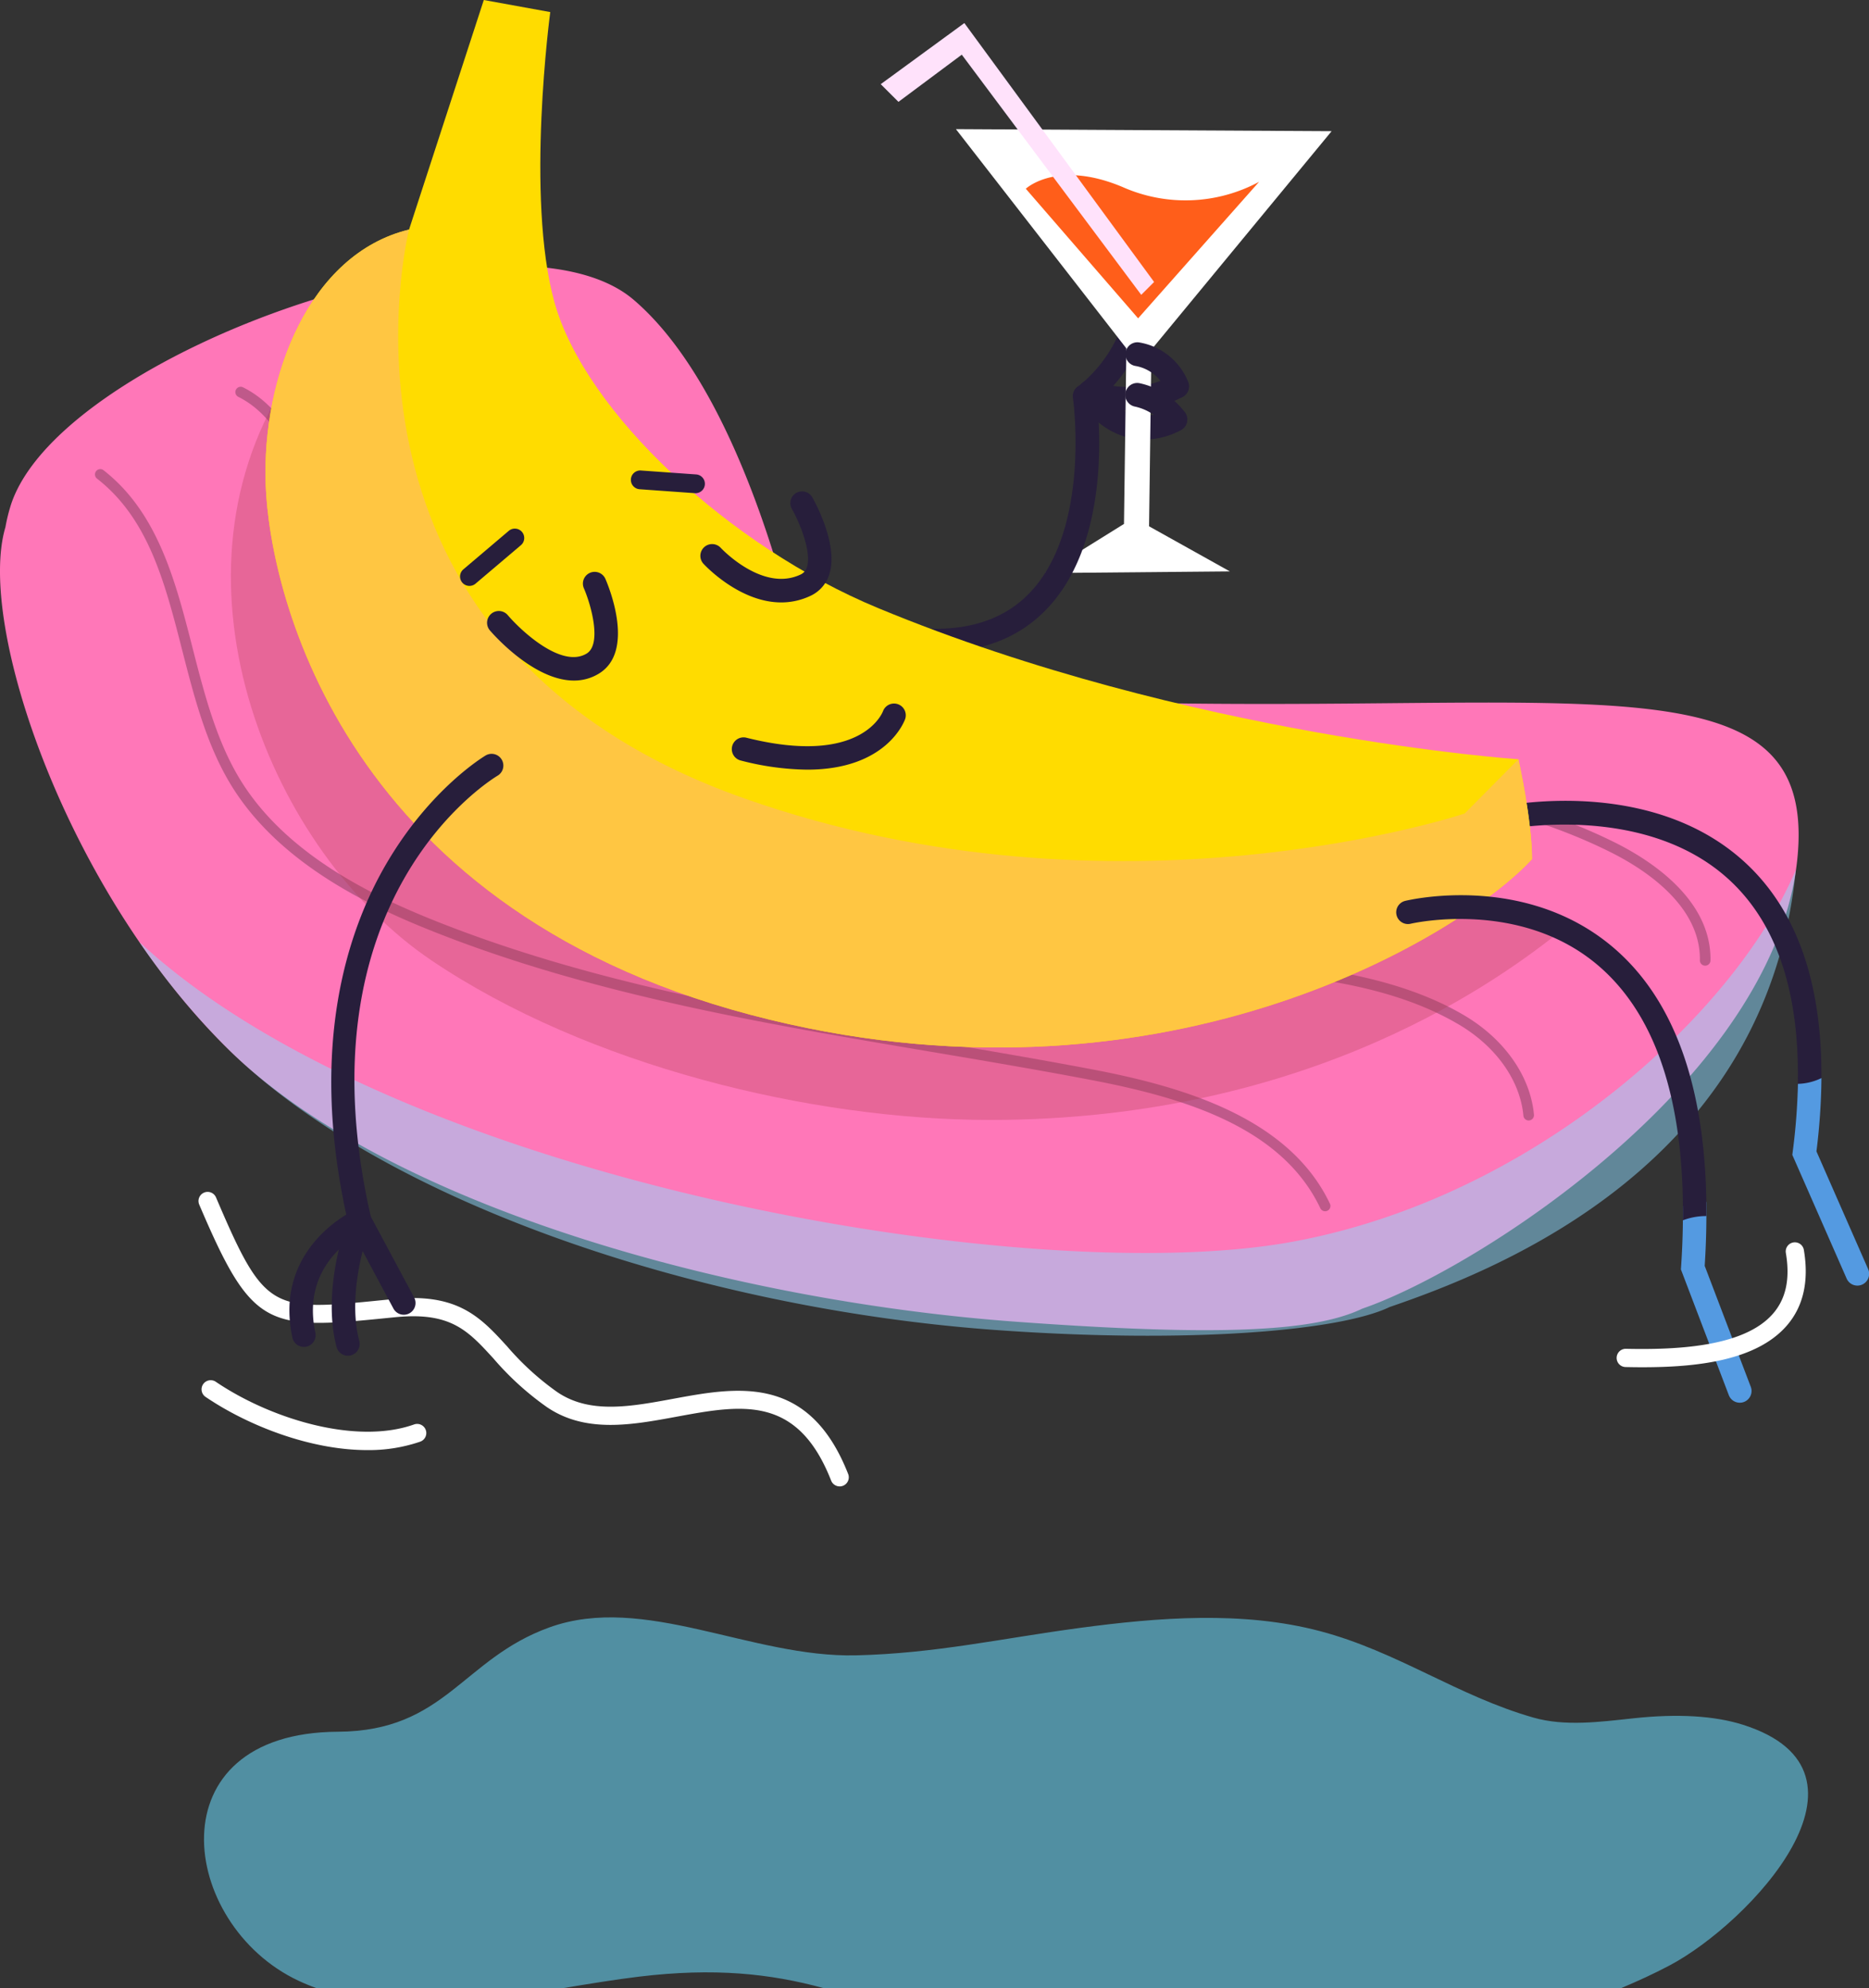
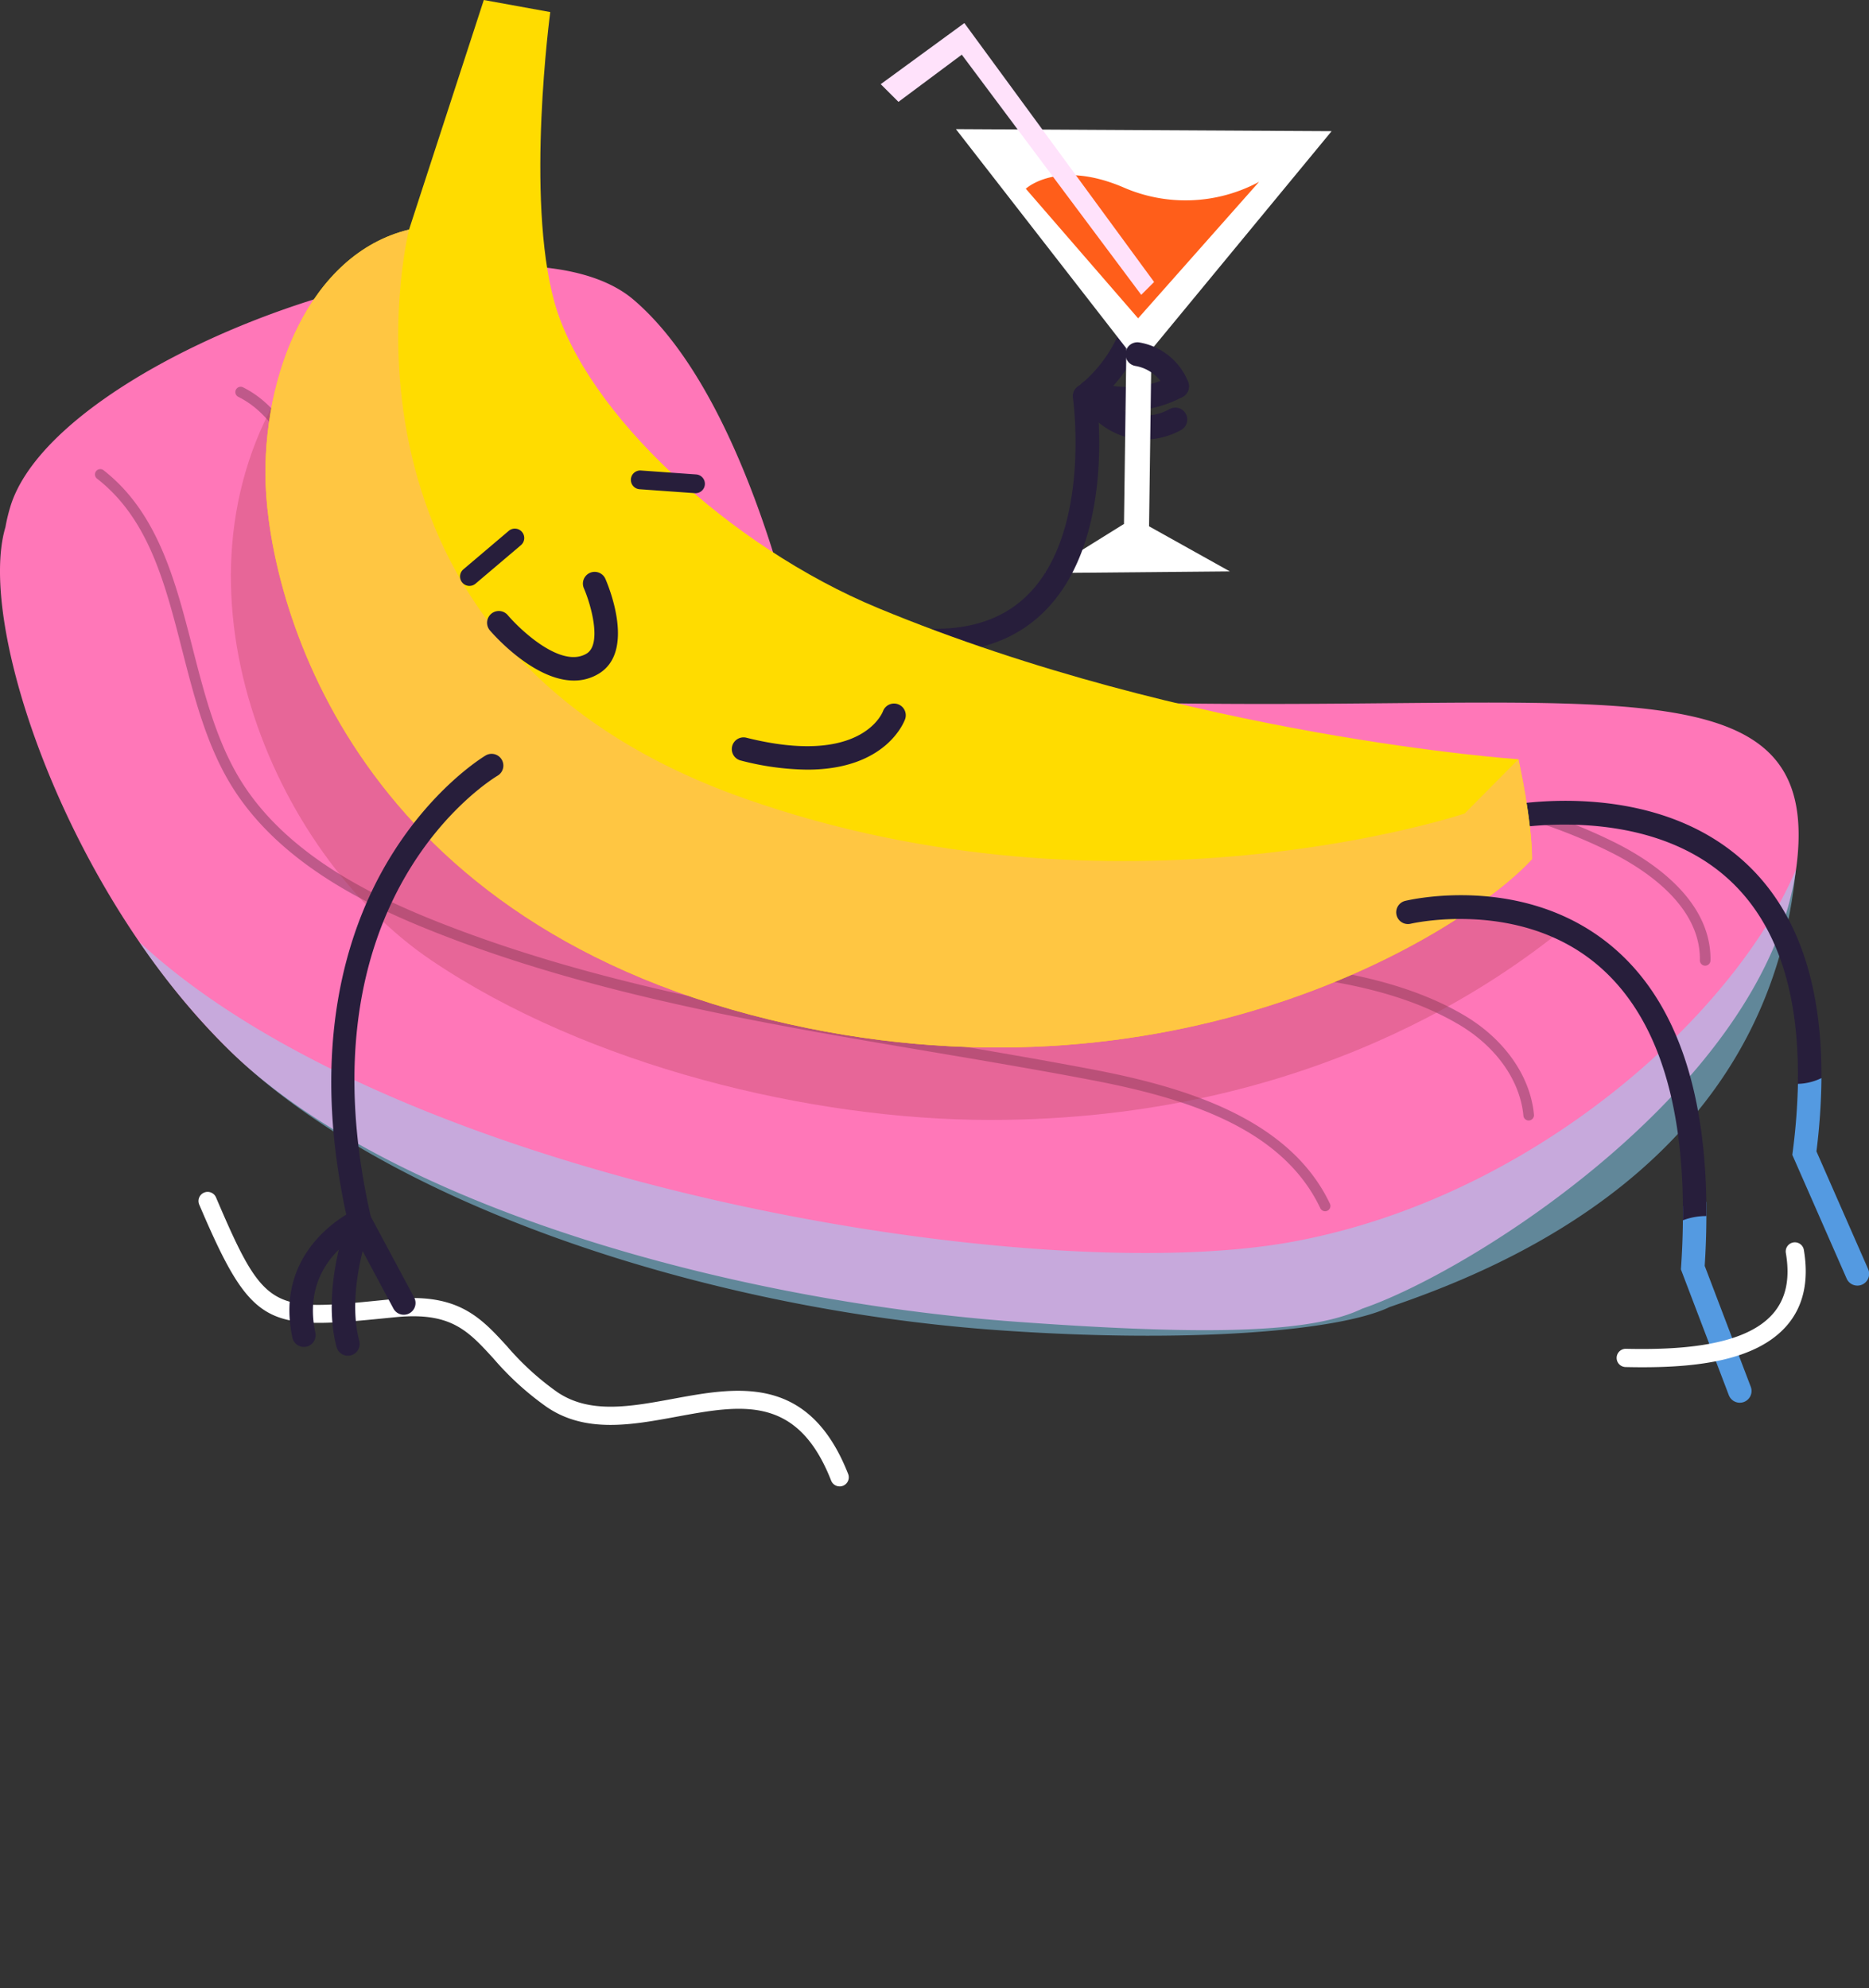
<svg xmlns="http://www.w3.org/2000/svg" width="336.46" height="357.895" viewBox="0 0 336.46 357.895">
  <rect x="0" y="0" width="336.46" height="357.895" fill="#333333" stroke="none" />
  <defs>
    <style>
            .cls-1{fill:#66cdec;opacity:.6}.cls-2{fill:#fff}.cls-3{fill:#ff77b8}.cls-4{fill:#bf598a}.cls-5{fill:#90ddff;opacity:.5}.cls-6{fill:#271e3b}.cls-7{opacity:.3}.cls-8{fill:#af3c4c}.cls-9{fill:#ff5e1a}.cls-10{fill:#ffe2fb}.cls-11{fill:#ffdc00}.cls-12{fill:#549ae1}.cls-13{fill:#ffc642}
        </style>
  </defs>
  <g id="Group_419" data-name="Group 419" transform="translate(-48.212 -390.335)">
    <g id="Group_413" data-name="Group 413" transform="translate(48.212 390.335)">
      <g id="Group_383" data-name="Group 383" transform="translate(36.724 291.145)">
-         <path id="Path_488" d="M109.516 807.428c1.089.515 2.2.971 3.324 1.379h44.292c4.766-.781 9.406-1.558 13.793-2.084 13.5-1.618 23.507-.573 33.244 2.084h143.486c2.987-1.25 5.9-2.591 8.7-4.067 14.454-7.615 40.092-34.878 13.243-43.362-5.1-1.61-11.7-2.019-19.749-1.15-5.981.646-12.269 1.483-17.927-.127-13.674-3.895-24.452-11.867-38.4-15.561-13.912-3.684-29.108-2.488-43.344-.58-14 1.876-25.96 4.593-40.211 4.929-18.907.445-38.166-11.18-55.2-5.035-15.727 5.673-18.713 18.685-38.1 18.787-33.216.174-28.61 34.627-7.151 44.787z" class="cls-1" data-name="Path 488" transform="translate(-92.576 -742.057)" />
-       </g>
+         </g>
      <g id="Group_412" data-name="Group 412">
        <g id="Group_409" data-name="Group 409">
          <g id="Group_406" data-name="Group 406">
            <g id="Group_405" data-name="Group 405">
              <g id="Group_384" data-name="Group 384" transform="translate(35.731 214.546)">
                <path id="Path_489" d="M206.8 702.541a1.643 1.643 0 0 1-1.531-1.043c-6.087-15.515-16.164-13.653-27.832-11.5-8.048 1.486-16.372 3.022-23.351-1.74a52.369 52.369 0 0 1-9.573-8.7c-4.655-5.1-7.731-8.466-17.761-7.469l-1.93.193c-21.241 2.133-23.89 1.626-33.31-20.468a1.643 1.643 0 1 1 3.023-1.289c8.788 20.611 9.983 20.491 29.96 18.486l1.933-.193c11.668-1.162 15.768 3.328 20.514 8.523a49.568 49.568 0 0 0 9 8.206c5.861 4 13.167 2.651 20.9 1.223 11.441-2.112 24.41-4.506 31.488 13.533a1.643 1.643 0 0 1-1.529 2.243z" class="cls-2" data-name="Path 489" transform="translate(-91.377 -649.521)" />
              </g>
              <g id="Group_385" data-name="Group 385" transform="translate(0 47.829)">
                <path id="Path_490" d="M49.19 495.177a31.361 31.361 0 0 1 1.028-4.142c9.162-27.484 89.966-55.648 112.06-36.786s31.18 69.241 31.18 69.241c121.792 11.317 182.149-12.39 178.377 30.717-3.481 39.776-57.564 74.535-78.4 81.655-8.917 4.308-27.069 4.894-61.9 2.381-52.525-3.79-113.474-21.177-141.787-48.656-29.27-28.408-45.855-76.628-40.558-94.41z" class="cls-3" data-name="Path 490" transform="translate(-48.212 -448.116)" />
              </g>
              <g id="Group_386" data-name="Group 386" transform="translate(90.39 56.735)">
                <path id="Path_491" d="M373.989 575.973h-.016a.956.956 0 0 1-.94-.971c.161-9.931-10.126-16.518-16.274-19.56-23.691-11.728-51.1-12.681-77.608-13.6-4.99-.174-10.15-.353-15.185-.6-26.764-1.326-64.935-6.111-87.32-32.249-10.585-12.36-17.235-29.325-19.233-49.06a.956.956 0 1 1 1.9-.193c1.365 13.49 5.732 32.77 18.783 48.009 21.9 25.577 59.551 30.275 85.962 31.583 5.02.249 10.172.428 15.156.6 26.709.93 54.328 1.891 78.39 13.8 6.551 3.243 17.515 10.323 17.337 21.305a.957.957 0 0 1-.952.936z" class="cls-4" data-name="Path 491" transform="translate(-157.408 -458.874)" />
              </g>
              <g id="Group_387" data-name="Group 387" transform="translate(42.373 69.623)">
                <path id="Path_492" d="M332.222 606.521a.957.957 0 0 1-.951-.869c-.581-6.33-4.934-12.468-11.643-16.419-13.248-7.8-30.059-9.005-46.317-10.169-4.041-.29-7.858-.564-11.6-.937-19.547-1.953-42.582-4.847-65.226-11.508-25.374-7.465-69.671-25.21-81.257-60.179-.845-2.552-1.515-5.187-2.162-7.735a90.155 90.155 0 0 0-2.744-9.363c-1.661-4.438-4.812-10.31-10.393-13.084a.956.956 0 0 1 .851-1.713c6.139 3.052 9.552 9.366 11.333 14.126a91.517 91.517 0 0 1 2.806 9.562c.639 2.516 1.3 5.117 2.124 7.6 11.311 34.142 54.966 51.587 79.981 58.946 22.492 6.617 45.417 9.5 64.877 11.441 3.714.37 7.518.643 11.545.931 15.71 1.126 33.516 2.4 47.151 10.429 7.237 4.262 11.939 10.951 12.577 17.892a.956.956 0 0 1-.865 1.04.352.352 0 0 1-.087.009z" class="cls-4" data-name="Path 492" transform="translate(-99.401 -474.445)" />
              </g>
              <g id="Group_388" data-name="Group 388" transform="translate(17.086 84.436)">
                <path id="Path_493" d="M290.318 625.94a.958.958 0 0 1-.865-.546c-7-14.756-24.9-19.972-41.484-23.128-9.533-1.814-19.295-3.462-28.735-5.054-30.026-5.065-61.073-10.3-89.783-21.753-11.515-4.592-27.809-12.349-36.321-26.624-4.29-7.194-6.461-15.675-8.56-23.876-3.116-12.171-6.058-23.667-15.349-30.909a.956.956 0 0 1 1.175-1.508c9.807 7.644 12.969 20 16.026 31.943 2.065 8.07 4.2 16.415 8.35 23.371 8.214 13.777 24.13 21.338 35.386 25.827 28.522 11.375 59.466 16.6 89.394 21.645 9.451 1.594 19.223 3.242 28.776 5.061 16.056 3.056 35.438 8.567 42.853 24.186a.957.957 0 0 1-.863 1.367z" class="cls-4" data-name="Path 493" transform="translate(-68.853 -492.339)" />
              </g>
              <path id="Path_494" d="M94.968 612.216a129.92 129.92 0 0 1-16.449-19.74C125.1 635.732 238.6 655.009 285.793 646.5c43.581-7.859 79.861-40.91 90.922-66.993-5.151 52.679-52.748 71.723-73.12 78.685-8.917 4.308-36.1 6.65-70.924 4.137-52.524-3.791-109.391-22.629-137.703-50.113z" class="cls-5" data-name="Path 494" transform="translate(-53.431 -422.916)" />
              <g id="Group_390" data-name="Group 390" transform="translate(268.268 144.154)">
                <g id="Group_389" data-name="Group 389">
                  <path id="Path_495" d="M373.966 565.57c1.1-.242 27.207-5.623 44.2 10 9.54 8.775 14.128 22.313 13.731 40.318a9.649 9.649 0 0 0-4.26 1.025c.585-17.281-3.528-30.12-12.316-38.212-15.363-14.151-40.221-9.053-40.47-9a2.114 2.114 0 0 1-.887-4.134z" class="cls-6" data-name="Path 495" transform="translate(-372.296 -564.482)" />
                </g>
              </g>
              <g id="Group_391" class="cls-7" data-name="Group 391" transform="translate(41.568 69.164)">
                <path id="Path_496" d="M337.858 572.28c-76.122-22.554-146.714-55.577-229.691-98.39-22.711 36.049-2.293 84.37 26.328 103.689 28.182 19.022 68.443 28.747 100.615 28.747 58.334 0 92.619-26.011 102.748-34.046z" class="cls-8" data-name="Path 496" transform="translate(-98.429 -473.89)" />
              </g>
              <g id="Group_392" data-name="Group 392" transform="translate(194.068 67.403)">
                <path id="Path_497" d="M291.525 478.307a21.436 21.436 0 0 1-7.471-1.346 2.145 2.145 0 1 1 1.5-4.019 17.066 17.066 0 0 0 7.507 1 16.889 16.889 0 0 0 6.427-1.933 2.145 2.145 0 0 1 2.021 3.783 21.135 21.135 0 0 1-8.052 2.421c-.641.065-1.287.094-1.932.094z" class="cls-6" data-name="Path 497" transform="translate(-282.658 -471.762)" />
              </g>
              <g id="Group_393" data-name="Group 393" transform="translate(194.068 68.448)">
                <path id="Path_498" d="M294.672 483.693a12.784 12.784 0 0 1-3.428-.469 13.393 13.393 0 0 1-8.386-7.153 2.145 2.145 0 0 1 3.892-1.8 9.178 9.178 0 0 0 5.64 4.823 9.08 9.08 0 0 0 6.724-.861 2.145 2.145 0 0 1 2.125 3.727 13.551 13.551 0 0 1-6.567 1.733z" class="cls-6" data-name="Path 498" transform="translate(-282.658 -473.025)" />
              </g>
              <g id="Group_394" data-name="Group 394" transform="translate(193.212 50.93)">
                <path id="Path_499" d="M283.771 474.375a2.144 2.144 0 0 1-1.329-3.828 24.762 24.762 0 0 0 9.288-16.773 2.145 2.145 0 0 1 4.265.464 29.049 29.049 0 0 1-10.9 19.677 2.133 2.133 0 0 1-1.324.46z" class="cls-6" data-name="Path 499" transform="translate(-281.624 -451.862)" />
              </g>
              <g id="Group_395" data-name="Group 395" transform="translate(172.082 23.243)">
                <path id="Path_500" d="M323.737 418.783L291.3 458.1l-.43 31.811 14.542 8.116-33.269.3 14.214-8.843.43-31.6-30.687-39.47z" class="cls-2" data-name="Path 500" transform="translate(-256.098 -418.414)" />
              </g>
              <g id="Group_396" data-name="Group 396" transform="translate(184.664 31.53)">
                <path id="Path_501" d="M313.293 429.626L291.518 454.2 271.3 430.87s5.6-5.288 17.42-.31a27.927 27.927 0 0 0 24.573-.934z" class="cls-9" data-name="Path 501" transform="translate(-271.297 -428.425)" />
              </g>
              <path id="Path_502" d="M239.752 406.35l15.053-11 34.159 46.607-2.316 2.316-32.306-43.233-11.4 8.495z" class="cls-10" data-name="Path 502" transform="translate(-81.201 -391.199)" />
              <g id="Group_397" data-name="Group 397" transform="translate(152.684 69.195)">
                <path id="Path_503" d="M248.4 522.153c7.56 0 13.782-2.142 18.587-6.414 14.169-12.6 10.491-38.895 10.327-40.008a2.114 2.114 0 0 0-4.184.613c.036.252 3.506 25.168-8.963 36.242-6.4 5.687-16.1 6.835-28.836 3.407a2.115 2.115 0 0 0-1.1 4.085 54.939 54.939 0 0 0 14.169 2.075z" class="cls-6" data-name="Path 503" transform="translate(-232.663 -473.927)" />
              </g>
              <g id="Group_398" data-name="Group 398" transform="translate(47.79)">
                <path id="Path_504" d="M331.5 527.011s2.452 10.93 2.452 17.969c-11.912 13-64.694 46.514-137.178 28.915-76.713-18.627-90.035-76.612-90.783-96.19s7.851-41.692 25.8-46.041l13.459-41.329 11.964 2.175s-4.487 33.353.747 52.205c5.519 19.878 31.561 44.033 58.321 55.1 56.072 23.208 115.218 27.196 115.218 27.196z" class="cls-11" data-name="Path 504" transform="translate(-105.945 -390.335)" />
              </g>
              <g id="Group_399" data-name="Group 399" transform="translate(322.657 194.064)">
                <path id="Path_505" d="M439.011 625.815a10.207 10.207 0 0 0 4.233-1.039 113.549 113.549 0 0 1-.9 13.195l9.279 21.135a2.115 2.115 0 1 1-3.871 1.7L438 638.6l.075-.583a112.288 112.288 0 0 0 .936-12.202z" class="cls-12" data-name="Path 505" transform="translate(-438.002 -624.776)" />
              </g>
              <g id="Group_400" data-name="Group 400" transform="translate(302.601 216.357)">
                <path id="Path_506" d="M414.128 652.47c.05 0 .1.008.147.008a10.613 10.613 0 0 0 4.068-.77c.056 3.67-.027 7.493-.289 11.511l8.294 21.768a2.117 2.117 0 0 1-1.223 2.73 2.119 2.119 0 0 1-2.729-1.223l-8.623-22.635.032-.463c.259-3.816.355-7.445.323-10.926z" class="cls-12" data-name="Path 506" transform="translate(-413.773 -651.708)" />
              </g>
              <g id="Group_401" data-name="Group 401" transform="translate(47.789 41.329)">
                <path id="Path_507" d="M196.772 582.494c-76.713-18.627-90.035-76.612-90.783-96.189s7.851-41.692 25.8-46.041c0 0-18.845 74.552 60.543 102.456 67.108 23.587 129.491 2.654 129.491 2.654l9.679-9.763s2.452 10.93 2.452 17.969c-11.917 12.995-64.698 46.513-137.182 28.914z" class="cls-13" data-name="Path 507" transform="translate(-105.944 -440.263)" />
              </g>
              <g id="Group_402" data-name="Group 402" transform="translate(126.059 88.455)">
-                 <path id="Path_508" d="M215.073 517.18a12.242 12.242 0 0 0 5.238-1.169 6.337 6.337 0 0 0 3.429-3.911c1.675-5.253-2.578-12.972-3.068-13.835a2.114 2.114 0 0 0-3.677 2.088c1.5 2.645 3.559 7.826 2.715 10.465a2.091 2.091 0 0 1-1.19 1.361c-6.847 3.2-14.276-4.76-14.35-4.842a2.115 2.115 0 0 0-3.114 2.862c.316.344 6.518 6.981 14.017 6.981z" class="cls-6" data-name="Path 508" transform="translate(-200.499 -497.194)" />
-               </g>
+                 </g>
              <g id="Group_403" data-name="Group 403" transform="translate(131.796 126.6)">
                <path id="Path_509" d="M220.949 555.221c14.287 0 17.483-8.687 17.641-9.141a2.115 2.115 0 0 0-3.99-1.4c-.174.459-4.055 9.924-24.543 4.807a2.114 2.114 0 1 0-1.026 4.1 49.3 49.3 0 0 0 11.918 1.634z" class="cls-6" data-name="Path 509" transform="translate(-207.429 -543.276)" />
              </g>
              <g id="Group_404" data-name="Group 404" transform="translate(87.654 102.902)">
                <path id="Path_510" d="M169.772 534.252a8.488 8.488 0 0 0 4.45-1.225c6.671-4 1.783-15.778 1.2-17.108a2.114 2.114 0 0 0-3.876 1.687c1.358 3.131 3.266 10.134.5 11.795-4.506 2.707-11.789-4.107-14.217-6.957a2.115 2.115 0 0 0-3.223 2.738c.375.441 7.794 9.07 15.166 9.07z" class="cls-6" data-name="Path 510" transform="translate(-154.104 -514.648)" />
              </g>
            </g>
          </g>
          <g id="Group_407" data-name="Group 407" transform="translate(291.031 223.63)">
            <path id="Path_511" d="M404.484 682.982c-1.044 0-2.073-.014-3.081-.036a1.643 1.643 0 0 1 .071-3.286c8.85.19 21.229-.258 26.483-6.342 2.332-2.7 3.084-6.268 2.3-10.906a1.643 1.643 0 0 1 3.241-.549c.945 5.587-.082 10.163-3.052 13.6-5.498 6.368-16.319 7.518-25.962 7.519z" class="cls-2" data-name="Path 511" transform="translate(-399.796 -660.494)" />
          </g>
          <g id="Group_408" data-name="Group 408" transform="translate(36.252 248.432)">
-             <path id="Path_512" d="M121.876 703.057c-10.248 0-21.486-4.393-29.149-9.6a1.644 1.644 0 0 1 1.847-2.719c9.793 6.652 25.211 11.434 35.729 7.7a1.644 1.644 0 0 1 1.1 3.1 28.481 28.481 0 0 1-9.527 1.519z" class="cls-2" data-name="Path 512" transform="translate(-92.007 -690.457)" />
-           </g>
+             </g>
        </g>
        <g id="Group_410" data-name="Group 410" transform="translate(113.572 84.692)">
          <path id="Path_513" d="M197.058 496.739a1.691 1.691 0 0 0 .118-3.377l-9.951-.71a1.69 1.69 0 1 0-.242 3.372l9.952.71c.042.003.083.005.123.005z" class="cls-6" data-name="Path 513" transform="translate(-185.414 -492.649)" />
        </g>
        <g id="Group_411" data-name="Group 411" transform="translate(82.819 95.15)">
          <path id="Path_514" d="M149.955 515.6a1.689 1.689 0 0 0 1.093-.4l8.173-6.931a1.691 1.691 0 0 0-2.189-2.579l-8.173 6.931a1.692 1.692 0 0 0 1.1 2.981z" class="cls-6" data-name="Path 514" transform="translate(-148.263 -505.282)" />
        </g>
      </g>
    </g>
    <g id="Group_414" data-name="Group 414" transform="translate(250.789 451.947)">
      <path id="Path_515" d="M302.269 474.847a2.146 2.146 0 0 1-1.992-1.348 7.244 7.244 0 0 0-5.559-4.475 2.145 2.145 0 0 1 .729-4.227 11.534 11.534 0 0 1 8.811 7.107 2.147 2.147 0 0 1-1.99 2.943z" class="cls-6" data-name="Path 515" transform="translate(-292.938 -464.767)" />
    </g>
    <g id="Group_415" data-name="Group 415" transform="translate(250.789 459.274)">
-       <path id="Path_516" d="M301.948 482.34a2.143 2.143 0 0 1-1.728-.873 9.352 9.352 0 0 0-5.592-3.609 2.144 2.144 0 0 1 .911-4.191 13.633 13.633 0 0 1 8.135 5.256 2.145 2.145 0 0 1-1.725 3.417z" class="cls-6" data-name="Path 516" transform="translate(-292.938 -473.618)" />
-     </g>
+       </g>
    <g id="Group_416" data-name="Group 416" transform="translate(299.564 551.481)">
      <path id="Path_517" d="M353.475 586.033c.87-.212 21.528-5.032 37.308 8.262 11.353 9.565 17.019 25.854 16.917 48.47a11.716 11.716 0 0 0-4.233.765c.233-21.683-4.916-37.137-15.377-45.974-14.113-11.922-33.424-7.457-33.618-7.413a2.114 2.114 0 0 1-1-4.11z" class="cls-6" data-name="Path 517" transform="translate(-351.861 -585.01)" />
    </g>
    <g id="Group_417" data-name="Group 417" transform="translate(100.308 526.012)">
      <path id="Path_518" d="M113.753 661.025a2.056 2.056 0 0 0 .445-.047 2.114 2.114 0 0 0 1.625-2.511c-2.761-12.882 8.359-18.027 8.834-18.24l1.586-.71-.383-1.7c-13.21-57.407 21.331-78.763 22.807-79.644a2.114 2.114 0 0 0-2.156-3.636c-.4.238-9.942 5.98-17.794 19.314-7.069 12.005-14 32.681-7.327 63.356-3.7 2.249-12.5 9.1-9.7 22.146a2.116 2.116 0 0 0 2.063 1.672z" class="cls-6" data-name="Path 518" transform="translate(-111.148 -554.242)" />
    </g>
    <g id="Group_418" data-name="Group 418" transform="translate(107.929 605.028)">
      <path id="Path_519" d="M123.27 679.051a2.118 2.118 0 0 0 2.046-2.653c-1.468-5.573-.449-11.956.605-16.185l5.53 10.323a2.115 2.115 0 1 0 3.727-2L125.086 649.7l-1.67 4.266c-.2.522-4.977 12.922-2.191 23.511a2.116 2.116 0 0 0 2.045 1.574z" class="cls-6" data-name="Path 519" transform="translate(-120.354 -649.698)" />
    </g>
  </g>
</svg>